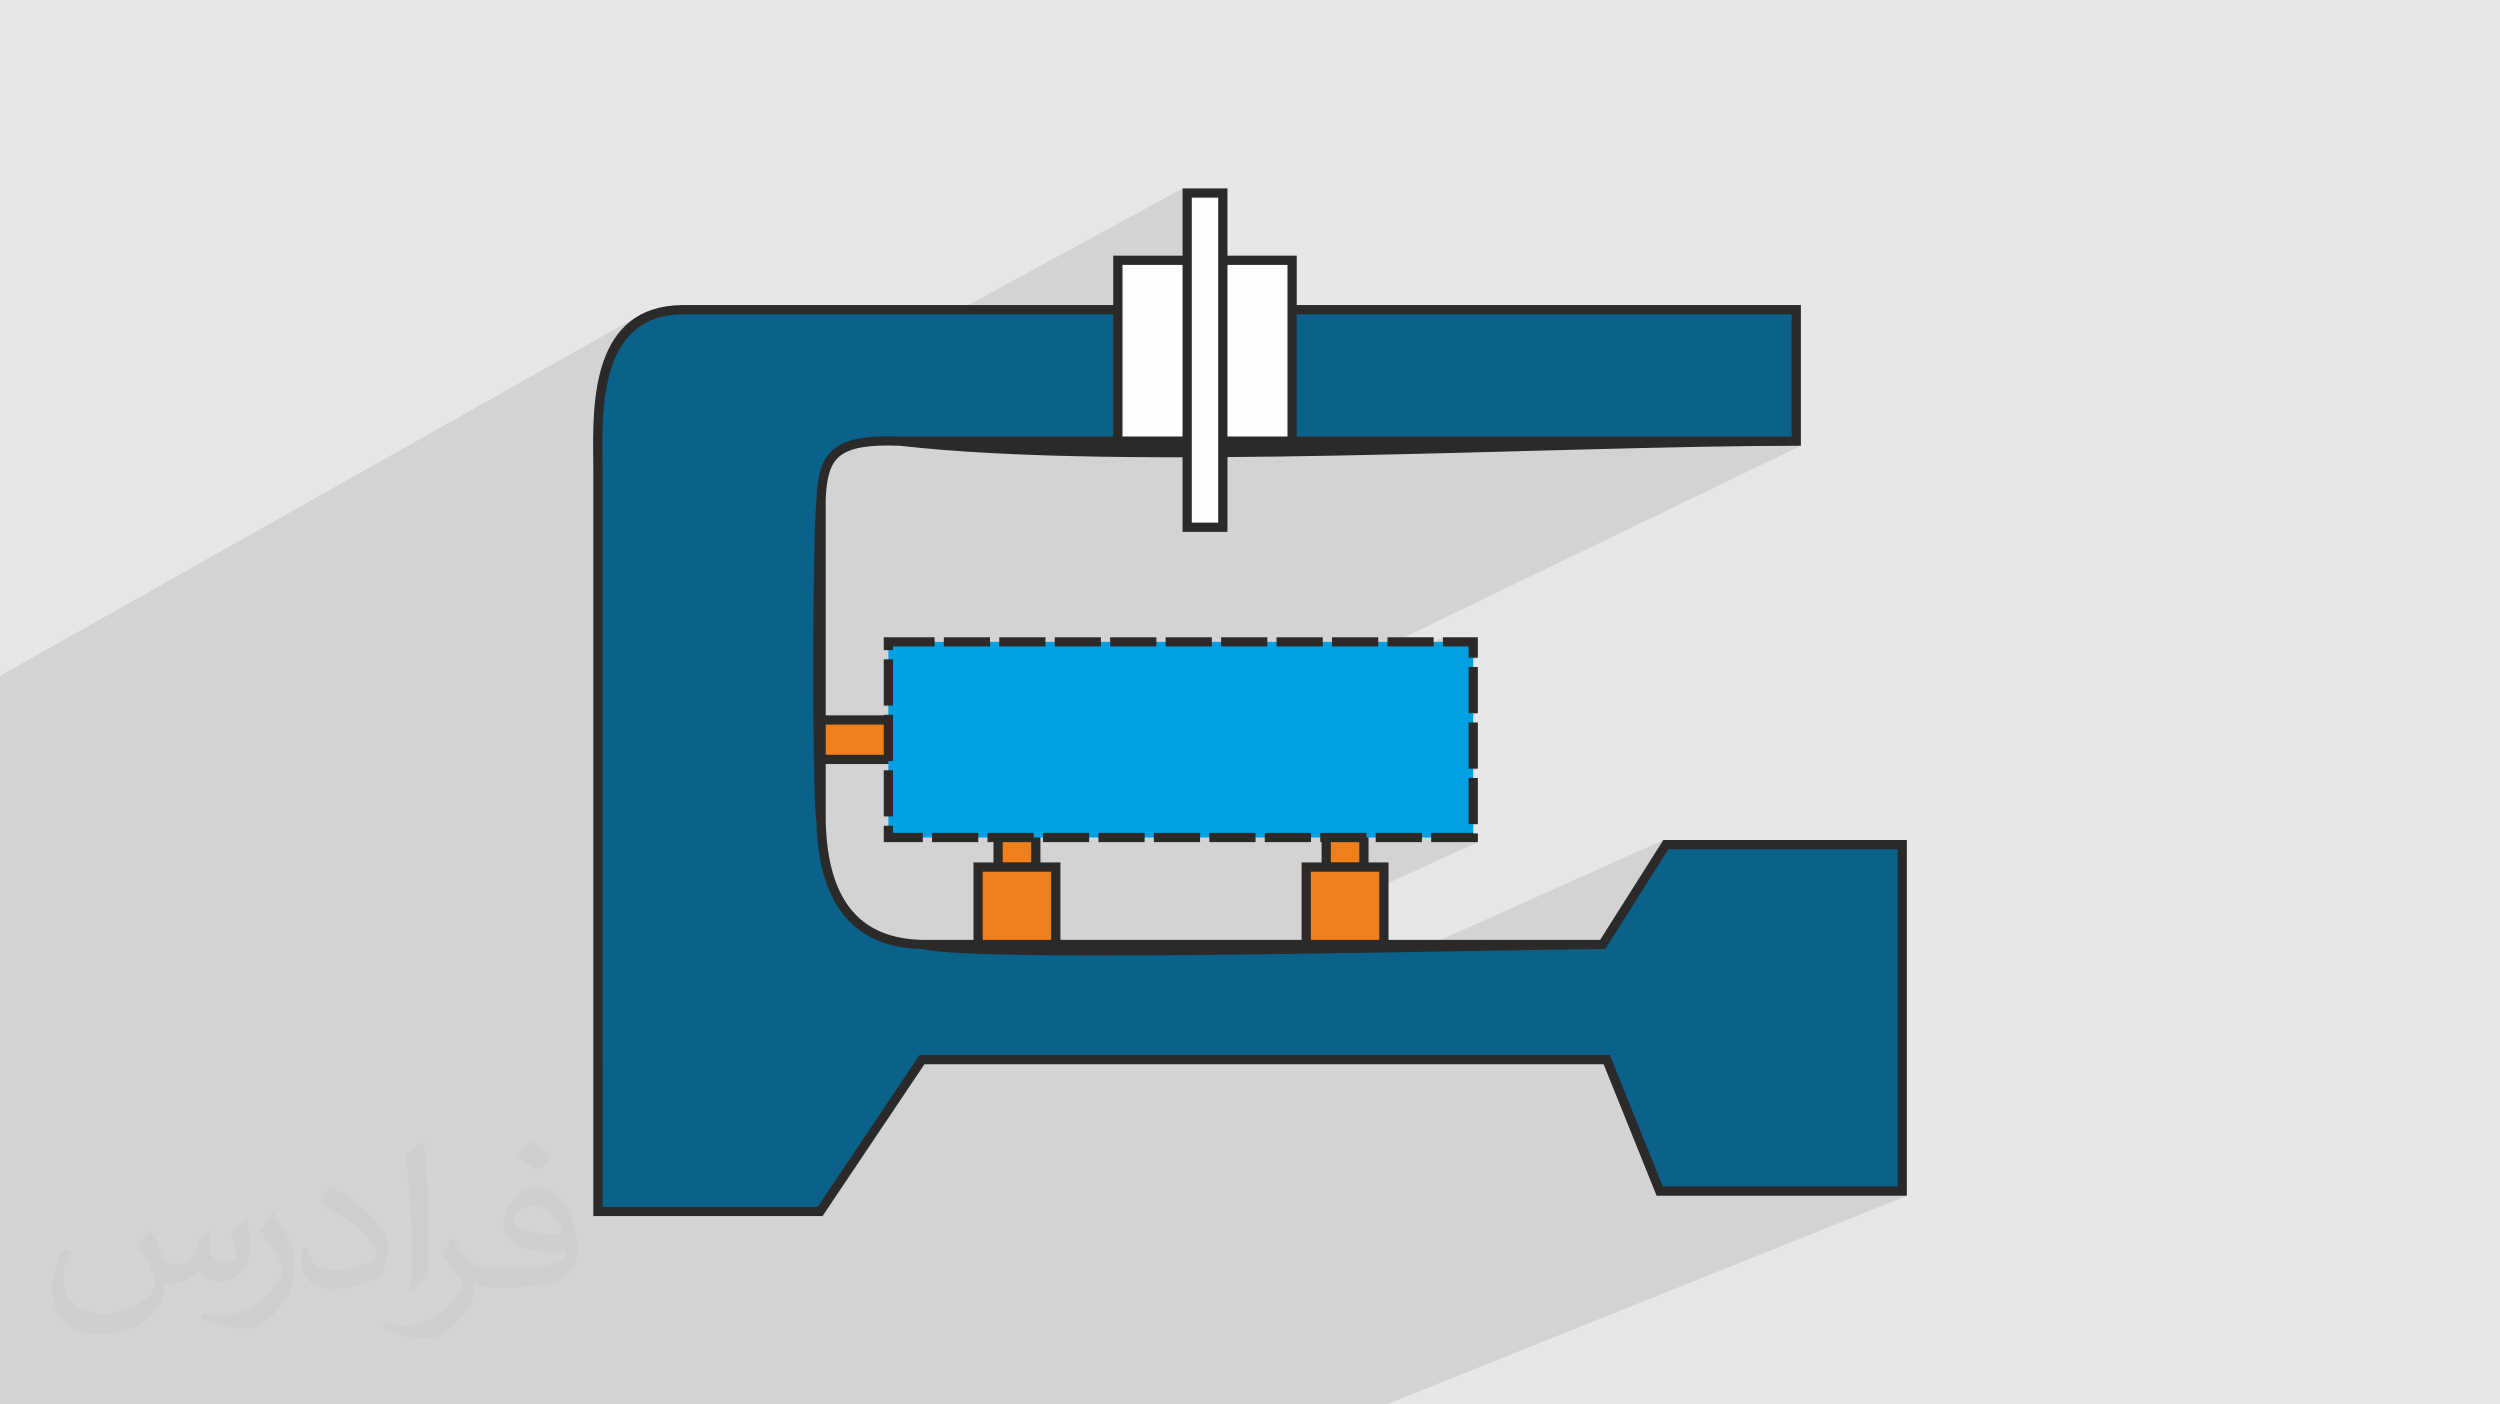
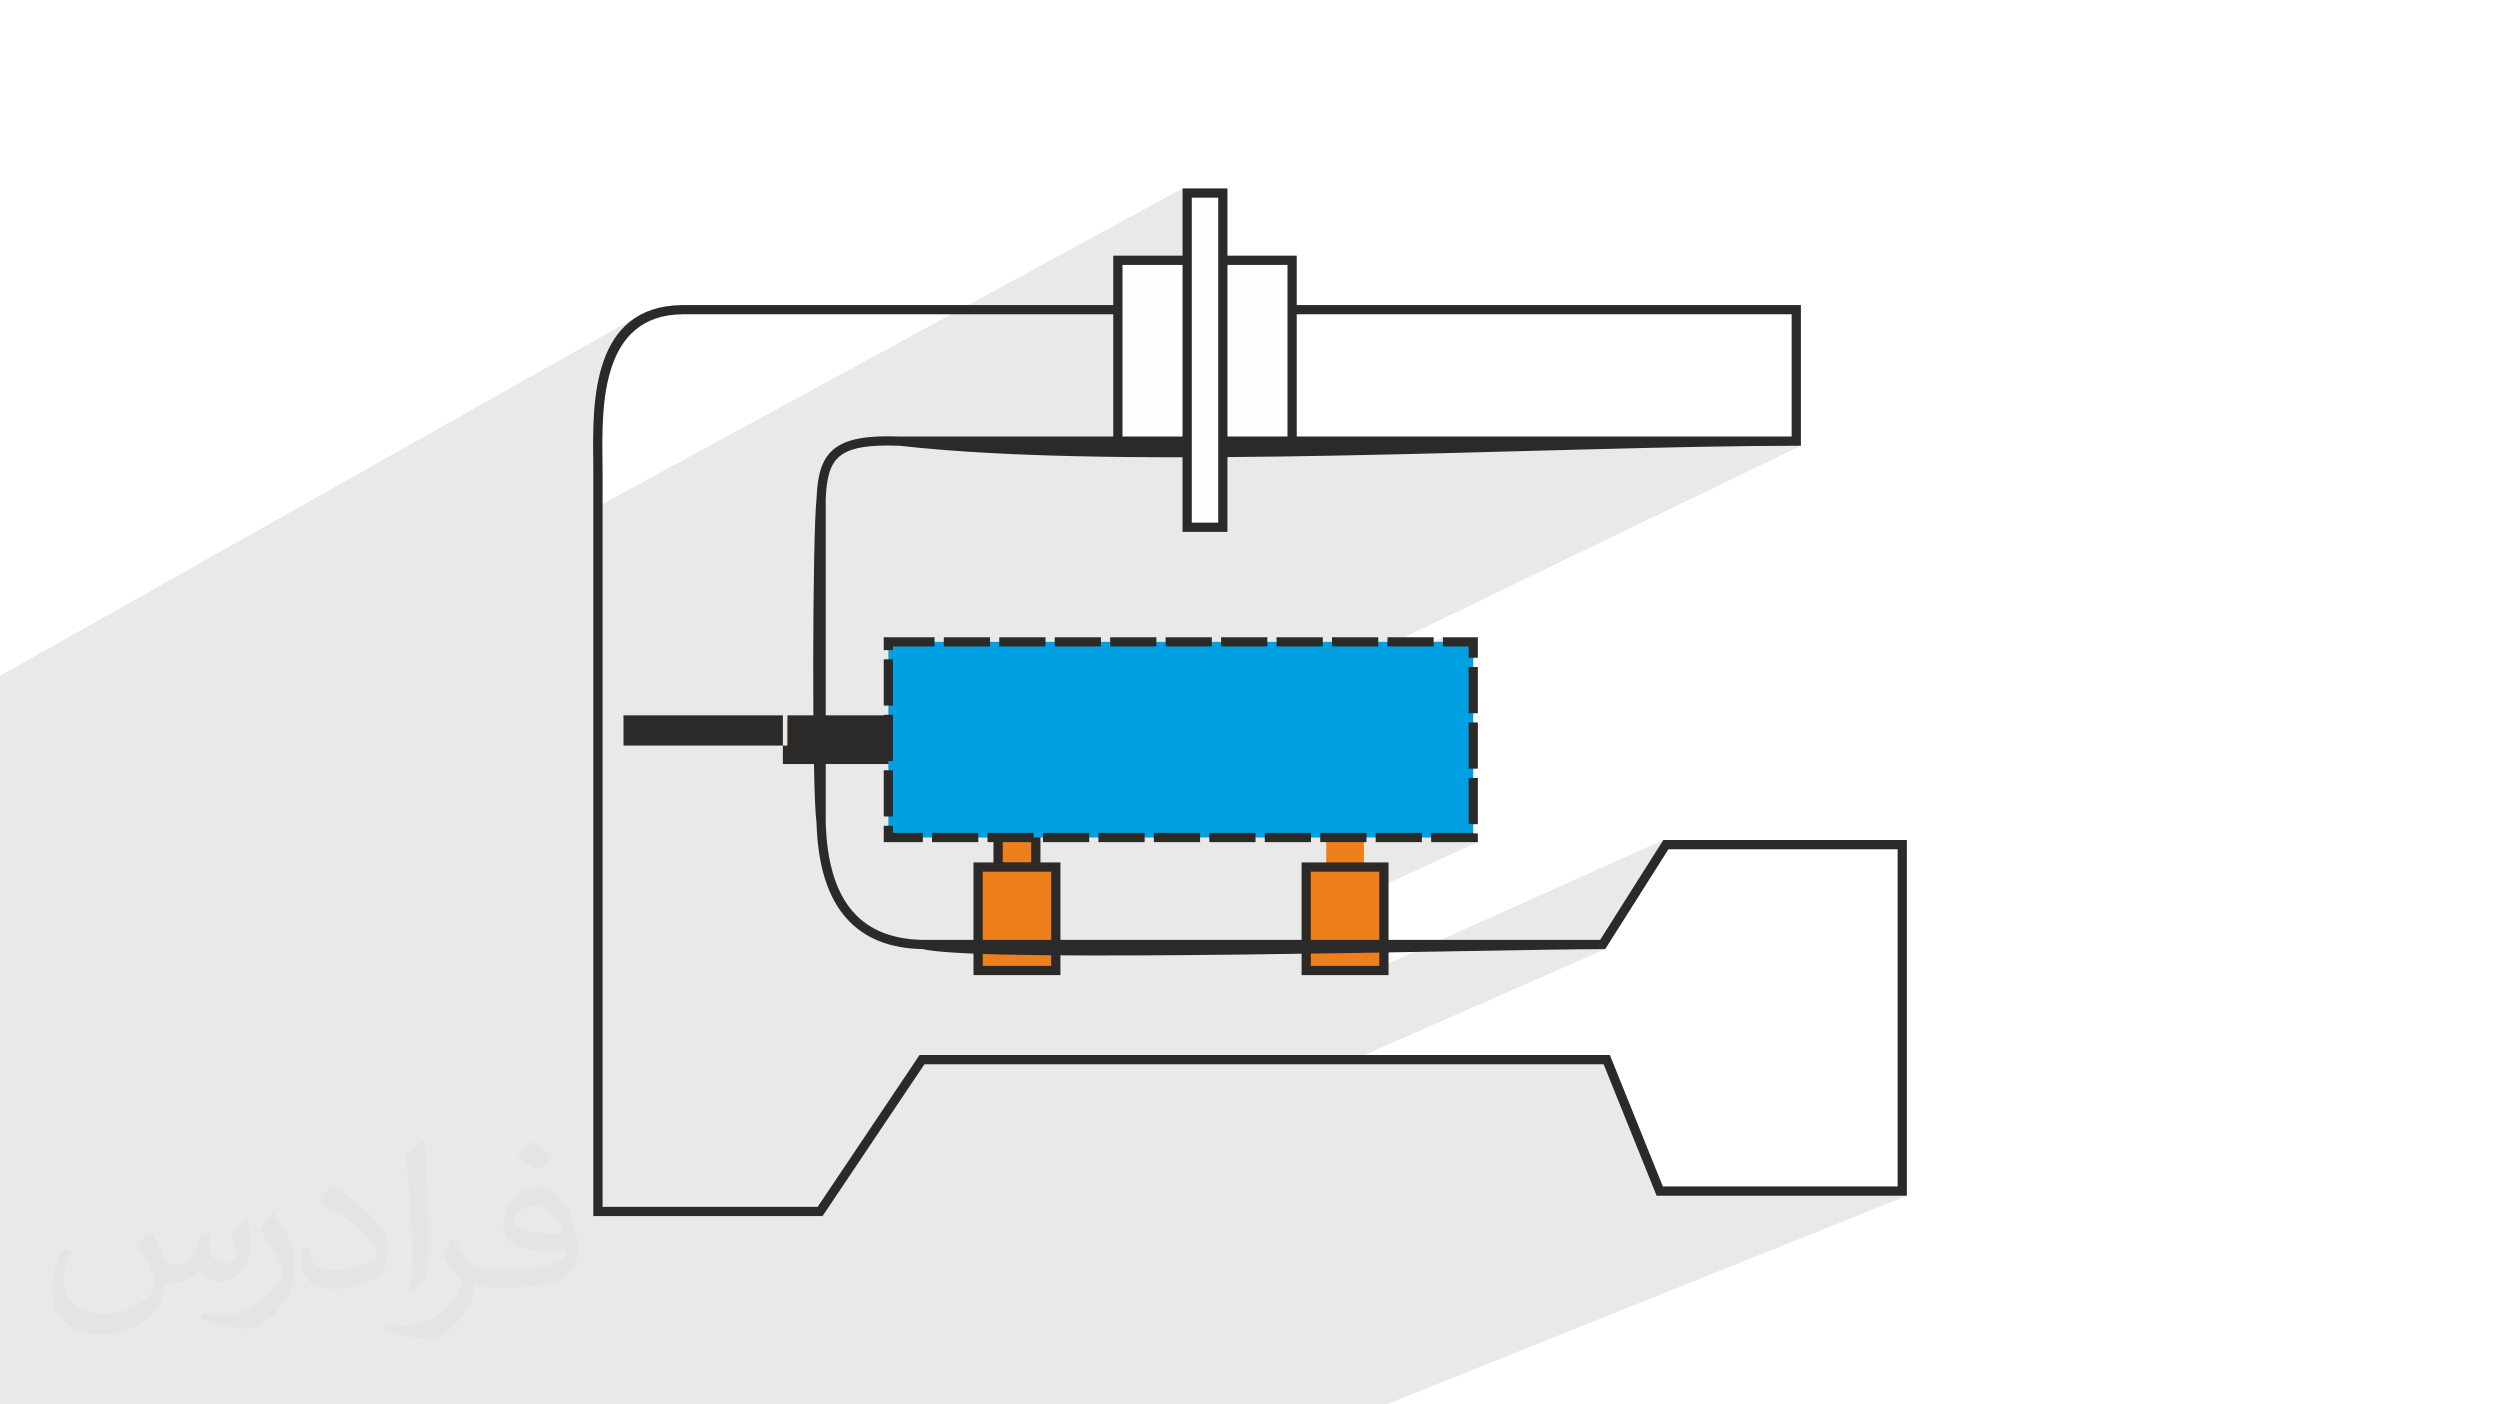
<svg xmlns="http://www.w3.org/2000/svg" xml:space="preserve" width="94.192mm" height="52.917mm" version="1.1" style="shape-rendering:geometricPrecision; text-rendering:geometricPrecision; image-rendering:optimizeQuality; fill-rule:evenodd; clip-rule:evenodd" viewBox="0 0 9404.92 5283.66">
  <defs>
    <style type="text/css">
   
    .fil8 {fill:#FEFEFE}
    .fil3 {fill:#EF7F1A}
    .fil7 {fill:#0A618A}
    .fil6 {fill:#00A0E3}
    .fil0 {fill:#E6E7E8}
    .fil5 {fill:#2B2A29;fill-rule:nonzero}
    .fil4 {fill:#2B2A29;fill-rule:nonzero}
    .fil2 {fill:#373435;fill-opacity:0.031}
    .fil1 {fill:#2B2A29;fill-opacity:0.102}
   
  </style>
  </defs>
  <g id="Layer_x0020_1">
-     <polygon class="fil0" points="-0,0 9404.92,0 9404.92,5283.66 -0,5283.66 " />
    <polygon class="fil1" points="-0,3215.86 -0,3176.07 -0,3152.75 -0,3129.42 -0,3012.84 -0,3004.14 -0,2995.28 -0,2977.68 -0,2960.25 -0,2581.11 -0,2561.89 -0,2542.59 2409.18,1184.04 2388.92,1196.1 2370.24,1209.63 2353.1,1224.53 2337.4,1240.7 2330.29,1249.34 2410.01,1204.44 2390.25,1217.48 2372.15,1232.07 2355.65,1248.12 2342.8,1263.04 2425.43,1216.55 2407.25,1227.88 2390.48,1240.6 2375.09,1254.6 2361.01,1269.82 2348.18,1286.14 2336.54,1303.5 2326.04,1321.8 2316.62,1340.95 2308.23,1360.88 2300.8,1381.48 2294.28,1402.69 2288.61,1424.39 2283.72,1446.52 2279.58,1468.98 2276.12,1491.69 2273.28,1514.56 2271,1537.5 2269.23,1560.43 2267.92,1583.25 2266.99,1605.89 2266.39,1628.24 2266.08,1650.24 2265.98,1671.79 2266.05,1692.8 2266.22,1713.19 2266.44,1732.86 2266.81,1770.5 2266.81,1895.99 4448.68,708.78 4448.68,735.61 4466.07,726.16 4600.24,726.16 4600.24,979.17 4860.9,979.17 4860.9,1642.15 6740.14,1642.12 6704.23,1659.51 6757.53,1659.51 6721.23,1677.06 6774.91,1676.89 5219.68,2427.79 5219.68,2432.05 5355.99,2432.05 5428.3,2397.28 5428.3,2432.05 5524.98,2432.05 5524.98,2474.49 5559.74,2474.49 4141.71,3150.66 4178.39,3150.66 5524.98,2509.26 5524.98,2683.12 5559.74,2683.12 4566.92,3150.66 4604.96,3150.66 5524.98,2717.9 5524.98,2891.75 5559.74,2891.75 5131.02,3091.1 5131.02,3109.48 5524.98,2926.5 5524.98,3100.37 5559.74,3100.37 5450.19,3150.66 5542.36,3150.66 5504.4,3168.04 5559.74,3168.04 5206.26,3329.64 5206.26,3631.51 6257.34,3160.12 6238.23,3190.32 6266.86,3177.5 6247.76,3207.68 6276.37,3194.89 6038.71,3570.56 5132.72,3968.96 6056.2,3968.96 6255.54,4463.47 7138.81,4463.47 7095.61,4480.86 7156.21,4480.86 7112.93,4498.24 7173.59,4498.24 5214.98,5283.66 5157.55,5283.66 5100.24,5283.66 4323.6,5283.66 4294.73,5283.66 4265.89,5283.66 3040.08,5283.66 3013.59,5283.66 2987.14,5283.66 2143,5283.66 2099.35,5283.66 2055.81,5283.66 1611.65,5283.66 1606.48,5283.66 1564.41,5283.66 1561.27,5283.66 1522.45,5283.66 1514.44,5283.66 1510.99,5283.66 1468.86,5283.66 1423.39,5283.66 1318.45,5283.66 1280.65,5283.66 931.87,5283.66 883.79,5283.66 803.8,5283.66 802.33,5283.66 786.68,5283.66 779.22,5283.66 773.74,5283.66 749.02,5283.66 738.41,5283.66 713.63,5283.66 699.16,5283.66 693.75,5283.66 690.25,5283.66 674.42,5283.66 656.21,5283.66 655.12,5283.66 632.2,5283.66 613.34,5283.66 598,5283.66 596.81,5283.66 594.99,5283.66 567.8,5283.66 546.94,5283.66 532.79,5283.66 505.1,5283.66 499.01,5283.66 455.94,5283.66 449.95,5283.66 416.79,5283.66 415.74,5283.66 406.9,5283.66 405.38,5283.66 386.58,5283.66 386.06,5283.66 351.98,5283.66 330.03,5283.66 282.8,5283.66 235.63,5283.66 235.56,5283.66 211.9,5283.66 205.36,5283.66 176.55,5283.66 171.14,5283.66 70.42,5283.66 54.34,5283.66 37.4,5283.66 24.13,5283.66 8.09,5283.66 -0,5283.66 -0,5279.09 -0,5223.58 -0,5209.2 -0,5193.25 -0,5152.24 -0,5144.12 -0,5140.91 -0,5136.86 -0,5125.58 -0,5122.32 -0,5121.44 -0,5111.61 -0,5106.35 -0,5098.73 -0,5075.83 -0,5069.44 -0,5053.35 -0,5051.35 -0,5049.08 -0,5036.71 -0,5034.35 -0,5028.48 -0,5022.6 -0,5018.37 -0,5007.33 -0,5005.58 -0,4964.72 -0,4960.19 -0,4951.59 -0,4947.98 -0,4945.27 -0,4937.31 -0,4929.29 -0,4926.98 -0,4926.9 -0,4922.03 -0,4905.96 -0,4904.02 -0,4881.08 -0,4870.19 -0,4865.43 -0,4855.07 -0,4850.98 -0,4839.09 -0,4835.69 -0,4790.87 -0,4782.87 -0,4778.25 -0,4763.61 -0,4748.32 -0,4735.38 -0,4719.45 -0,4704.11 -0,4689.99 -0,4675.17 -0,4662.59 -0,4659.88 -0,4639.46 -0,4616.31 -0,4600.64 -0,4585.65 -0,4570.35 -0,4547.77 -0,4532.06 -0,4516.52 -0,4510.2 -0,4507.16 -0,4495.02 -0,4479.73 -0,4418.64 -0,4403.27 -0,4387.97 -0,4360.19 -0,4355.08 -0,4344.65 -0,4339.38 -0,4328.92 -0,4327.05 -0,4325.93 -0,4310.37 -0,4304.4 -0,4295.07 -0,4281.75 -0,4253.04 -0,4238.12 -0,4236.09 -0,4232.06 -0,4216.31 -0,4212.27 -0,4201.01 -0,4188.44 -0,4172.57 -0,4161.56 -0,4157.24 -0,4144.98 -0,4141.31 -0,4139.01 -0,4121.39 -0,4116.45 -0,4097.78 -0,3853.48 -0,3838.86 -0,3554.46 -0,3478.13 -0,3462.89 -0,3447.32 -0,3403.47 -0,3385.75 -0,3368.02 -0,3273.73 -0,3250.3 -0,3226.83 " />
    <path class="fil2" d="M564.26 4628.75c17.95,27.21 29.6,53.36 40.96,82.43 8.45,16.91 12.93,48.09 52.57,48.09 11.61,0 28.28,-3.42 43.06,-11.61 16.63,-8.73 29.32,-21.94 35.94,-42l15.85 -53.36 38.57 -19.02 2.64 2.64c-5.27,20.09 -6.59,39.36 -6.59,54.43 0,44.63 38.57,61.56 69.22,61.56 17.95,0 34.09,-8.73 34.09,-25.11 0,-21.13 -8.98,-57.06 -20.62,-89.29 17.95,-17.95 35.94,-35.94 56.53,-50.47l3.17 1.6c8.98,38.04 14,75.56 14,100.66 0,24.57 -10.83,51.79 -19.81,69.49 -18.49,34.87 -51.25,62.62 -90.87,62.62 -30.1,0 -63.65,-15.07 -86.66,-43.06l-1.32 0c-21.66,26.96 -55.22,51.25 -108.86,51.25l-16.63 0c-2.64,35.41 -10.29,60.49 -21.94,82.95 -31.95,62.34 -126.81,106.47 -216.1,106.47 -124.17,0 -186.51,-71.59 -186.51,-166.96 0,-58.91 19.27,-113.6 48.88,-152.42l24.29 10.04c-18.49,35.41 -30.91,68.68 -30.91,101.45 0,89.29 72.66,131.83 156.4,131.83 77.68,0 173.83,-49.41 191.28,-106.72 -6.59,-62.62 -30.1,-91.93 -66.04,-148.99 10.83,-19.02 24.83,-38.04 42.28,-58.38l3.17 0 0 0 0 0 -0.02 -0.09zm1432.14 -336.04c26.15,16.39 51.79,35.66 76.87,57.85 -14,19.81 -31.45,37.79 -53.11,53.64 -25.11,-20.34 -50.19,-37.79 -75.84,-56.27 17.42,-19.55 34.62,-38.29 52.04,-55.22l0 0 0 0 0 0 0 0 0 0 0.03 0zm13.47 244.11c-42.28,0 -76.87,27.75 -76.87,48.34 0,44.13 84.53,57.85 185.72,57.31 -12.68,-51.79 -57.06,-105.68 -108.86,-105.68l0.01 0.03zm-94.86 236.19c54.96,0 103.04,-1.6 139.74,-10.83 40.96,-10.29 75.56,-30.91 75.56,-45.17 0,-3.7 0,-8.19 -1.32,-11.89 -22.98,2.11 -49.41,2.11 -72.38,2.11 -74.49,0 -131.55,-16.91 -154.02,-58.66 -5.55,-11.61 -9.51,-24.57 -9.51,-39.36 0,-40.43 17.42,-79.79 48.09,-107 25.61,-22.45 53.89,-36.44 82.67,-36.44 52.04,0 93.51,41.75 122.57,107.54 15.85,35.94 26.68,77.4 26.68,129.72 0,34.87 -9.51,64.19 -31.17,85.85 -40.43,39.11 -114.92,53.89 -229.04,53.89l-51.79 0 0 0 -13.47 0c-28.28,0 -48.62,-5.02 -64.72,-17.42l-2.64 0c0.79,6.59 1.32,12.93 1.32,19.02 0,25.61 -8.45,58.38 -25.61,84.53 -50.72,75.3 -105.68,108.04 -153.24,108.04 -48.09,0 -107,-18.49 -160.11,-42.54l9.51 -18.49c17.17,7.13 40.96,11.89 73.7,11.89 85.85,0 198.66,-82.43 212.66,-163 -3.17,-6.59 -8.98,-15.32 -17.17,-24.57 -25.11,-29.85 -40.96,-54.68 -55.75,-80.83 12.68,-25.11 24.29,-45.17 35.13,-63.4l4.49 -0.53c36.72,74.77 69.99,117.55 144.23,117.55l11.61 0 0 0 53.89 0 0 0 0 0 0 0 0 0 0 0 0.09 0.01zm-371.98 79c6.34,-34.34 6.87,-72.91 6.87,-108.86l0 -53.36c0,-99.6 -12.68,-244.36 -22.98,-338.68 17.95,-19.27 43.06,-42 62.87,-57.31l5.81 1.6c13.47,118.62 16.63,256 16.63,383.06 0,33.3 -1.32,65.79 -4.49,89.55 -1.85,30.1 -19.27,52.83 -56.53,87.7l-8.19 -3.7zm-382.8 -157.19c1.85,46.77 24.83,83.49 105.15,83.49 49.93,0 92.19,-12.93 138.96,-35.13 8.45,-3.7 12.93,-8.73 12.93,-12.93 0,-29.32 -22.45,-68.15 -60.23,-103.55 -36.72,-33.3 -85.34,-62.62 -130.76,-82.18 -15.6,-6.59 -20.62,-13.47 -20.62,-20.09 0,-13.47 17.95,-41.75 32.77,-62.09l5.02 -0.53c52.04,27.21 110.17,67.64 153.24,112.53 39.11,41.47 63.4,83.49 63.4,129.19 0,33.81 -10.29,65.51 -26.96,95.11 -57.06,28.79 -117.83,50.72 -178.06,50.72 -73.17,0 -123.1,-34.34 -123.1,-114.92 0,-8.73 0,-22.19 3.17,-39.64l25.11 0 0 0 0 0 0 0 0 0 0 0 -0.02 0zm-132.37 -132.9l45.45 73.45c16.63,27.21 32.23,56.81 32.23,103.55l0 59.7c0,48.34 -30.91,100.13 -80.83,151.38 -39.11,34.62 -73.7,49.41 -105.68,49.41 -47.55,0 -101.98,-14.79 -164.85,-41.75l7.13 -18.49c19.81,5.27 42.79,9.77 71.06,9.77 90.36,-0.53 182.8,-66.57 225.08,-147.15 5.02,-9.26 6.87,-17.95 6.87,-24.04 0,-9.26 -5.02,-19.55 -8.98,-28.79 -22.98,-43.31 -48.62,-82.95 -76.87,-119.68 14.79,-23.25 29.6,-45.7 45.7,-67.9l3.7 0.53 0 0 0 0 0 0 0 0 0 0 -0.02 0.01z" />
    <g id="_2379697487424">
      <rect class="fil3" x="2962.48" y="2708.43" width="651.67" height="148.42" />
-       <path class="fil4" d="M2962.48 2691.07l669.06 0 0 183.19 -686.44 0 0 -183.19 17.38 0zm634.29 34.77l-616.91 0 0 113.66 616.91 0 0 -113.66z" />
+       <path class="fil4" d="M2962.48 2691.07l669.06 0 0 183.19 -686.44 0 0 -183.19 17.38 0zl-616.91 0 0 113.66 616.91 0 0 -113.66z" />
      <rect class="fil3" x="3754.85" y="3085.52" width="141.83" height="177.3" />
      <path class="fil4" d="M3754.85 3068.13l159.22 0 0 212.08 -176.6 0 0 -212.08 17.38 0zm124.45 34.78l-107.07 0 0 142.52 107.07 0 0 -142.52z" />
      <rect class="fil3" x="3679.62" y="3261.86" width="292.29" height="389.1" />
      <path class="fil5" d="M3679.62 3244.48l309.67 0 0 423.87 -327.05 0 0 -423.87 17.38 0zm274.9 34.77l-257.52 0 0 354.32 257.52 0 0 -354.32z" />
      <rect class="fil3" x="4989.19" y="3085.52" width="141.83" height="177.3" />
-       <path class="fil4" d="M4989.19 3068.13l159.23 0 0 212.08 -176.61 0 0 -212.08 17.38 0zm124.45 34.78l-107.06 0 0 142.52 107.06 0 0 -142.52z" />
      <rect class="fil3" x="4913.96" y="3261.86" width="292.29" height="389.1" />
      <path class="fil5" d="M4913.96 3244.48l309.68 0 0 423.87 -327.06 0 0 -423.87 17.38 0zm274.9 34.77l-257.52 0 0 354.32 257.52 0 0 -354.32z" />
      <rect class="fil6" x="3342.01" y="2414.66" width="2200.34" height="736" />
      <path class="fil5" d="M3515.88 2397.28l0 34.77 -156.47 0 0 13.65 -34.77 0 0 -48.42 191.24 0zm-191.24 83.18l34.77 0 0 173.87 -34.77 0 0 -173.87zm0 208.63l34.77 0 0 173.86 -34.77 0 0 -173.86zm0 208.61l34.77 0 0 173.86 -34.77 0 0 -173.86zm0 208.63l34.77 0 0 26.93 112.17 0 0 34.77 -146.94 0 0 -61.7zm181.71 61.7l0 -34.77 173.86 0 0 34.77 -173.86 0zm208.62 0l0 -34.77 173.87 0 0 34.77 -173.87 0zm208.63 0l0 -34.77 173.86 0 0 34.77 -173.86 0zm208.61 0l0 -34.77 173.86 0 0 34.77 -173.86 0zm208.63 0l0 -34.77 173.86 0 0 34.77 -173.86 0zm208.62 0l0 -34.77 173.86 0 0 34.77 -173.86 0zm208.63 0l0 -34.77 173.86 0 0 34.77 -173.86 0zm208.63 0l0 -34.77 173.86 0 0 34.77 -173.86 0zm208.62 0l0 -34.77 173.86 0 0 34.77 -173.86 0zm208.63 0l0 -34.77 158.35 0 0 1.86 17.38 0 0 32.91 -175.73 0zm175.73 -67.68l-34.77 0 0 -173.87 34.77 0 0 173.87zm0 -208.61l-34.77 0 0 -173.86 34.77 0 0 173.86zm0 -208.63l-34.77 0 0 -173.86 34.77 0 0 173.86zm0 -208.62l-34.77 0 0 -42.45 -96.67 0 0 -34.77 131.44 0 0 77.21zm-166.21 -77.21l0 34.77 -173.86 0 0 -34.77 173.86 0zm-208.63 0l0 34.77 -173.86 0 0 -34.77 173.86 0zm-208.62 0l0 34.77 -173.86 0 0 -34.77 173.86 0zm-208.63 0l0 34.77 -173.86 0 0 -34.77 173.86 0zm-208.63 0l0 34.77 -173.86 0 0 -34.77 173.86 0zm-208.62 0l0 34.77 -173.86 0 0 -34.77 173.86 0zm-208.63 0l0 34.77 -173.86 0 0 -34.77 173.86 0zm-208.62 0l0 34.77 -173.87 0 0 -34.77 173.87 0zm-208.63 0l0 34.77 -173.86 0 0 -34.77 173.86 0z" />
-       <path class="fil7" d="M6757.53 1164.97l-4189.86 0c-345.26,3.07 -319.26,400.69 -318.18,605.67l0 2786.87 835.68 0 383.32 -571.17 2576.02 0 199.34 494.51 912.35 0 0 -1303.36 -889.34 0 -237.67 375.68 -2556.85 0c-233.74,-4.03 -374.51,-139.04 -383.34,-459.99l0 -1215.17c6.55,-168.75 54.78,-227.38 295.17,-218.51l3373.35 0 0 -494.54z" />
      <path class="fil5" d="M6740.14 1182.35l-4172.46 0c-307.63,2.77 -303.63,344.75 -301.23,550.51l0.37 37.64 0.07 2769.63 809.11 0 383.3 -571.17 2596.92 0 199.34 494.51 883.27 0 0 -1268.58 -862.44 0 -237.66 375.67c-388.87,0 -2350.85,53.88 -2566.64,-0.07 -121.84,-2.09 -219.81,-38.7 -288.76,-116.99 -68.19,-77.38 -107.1,-195.04 -111.61,-359.85 -17.8,-120.21 -15.2,-1083.37 0,-1216.25 3.47,-89.45 18.63,-150.27 66.34,-188.76 46.39,-37.41 121.88,-50.99 246.15,-46.47l3355.96 -0.05 0 -459.77zm-4172.53 -34.74l4207.31 -0.03 0 529.31c-935.65,0 -2535.99,97.69 -3391.35,-0.07 -115.71,-4.25 -184.43,7.06 -223.8,38.84 -37.99,30.65 -50.3,83.42 -53.43,162.35l0.05 1215.17c4.29,155.86 40.22,266.11 102.99,337.37 61.99,70.37 151.24,103.32 262.96,105.3l2547.34 -0.06 237.65 -375.68 916.25 0 0 1338.12 -941.43 0 -199.33 -494.51 -2555.13 0 -383.32 571.17 -862.27 0 0 -2804.25 -0.29 -37.5c-2.56,-218.8 -6.8,-582.46 335.79,-585.52z" />
      <rect class="fil8" x="4205.39" y="979.16" width="655.5" height="680.34" />
      <path class="fil5" d="M4205.4 961.77l672.88 0 0 715.12 -690.26 0 0 -715.12 17.38 0zm638.11 34.78l-620.73 0 0 645.57 620.73 0 0 -645.57z" />
      <rect class="fil8" x="4466.06" y="726.17" width="134.17" height="1257.35" />
      <path class="fil5" d="M4466.07 708.78l151.55 0 0 1292.12 -168.93 0 0 -1292.12 17.38 0zm116.78 34.78l-99.4 0 0 1222.57 99.4 0 0 -1222.57z" />
    </g>
  </g>
</svg>